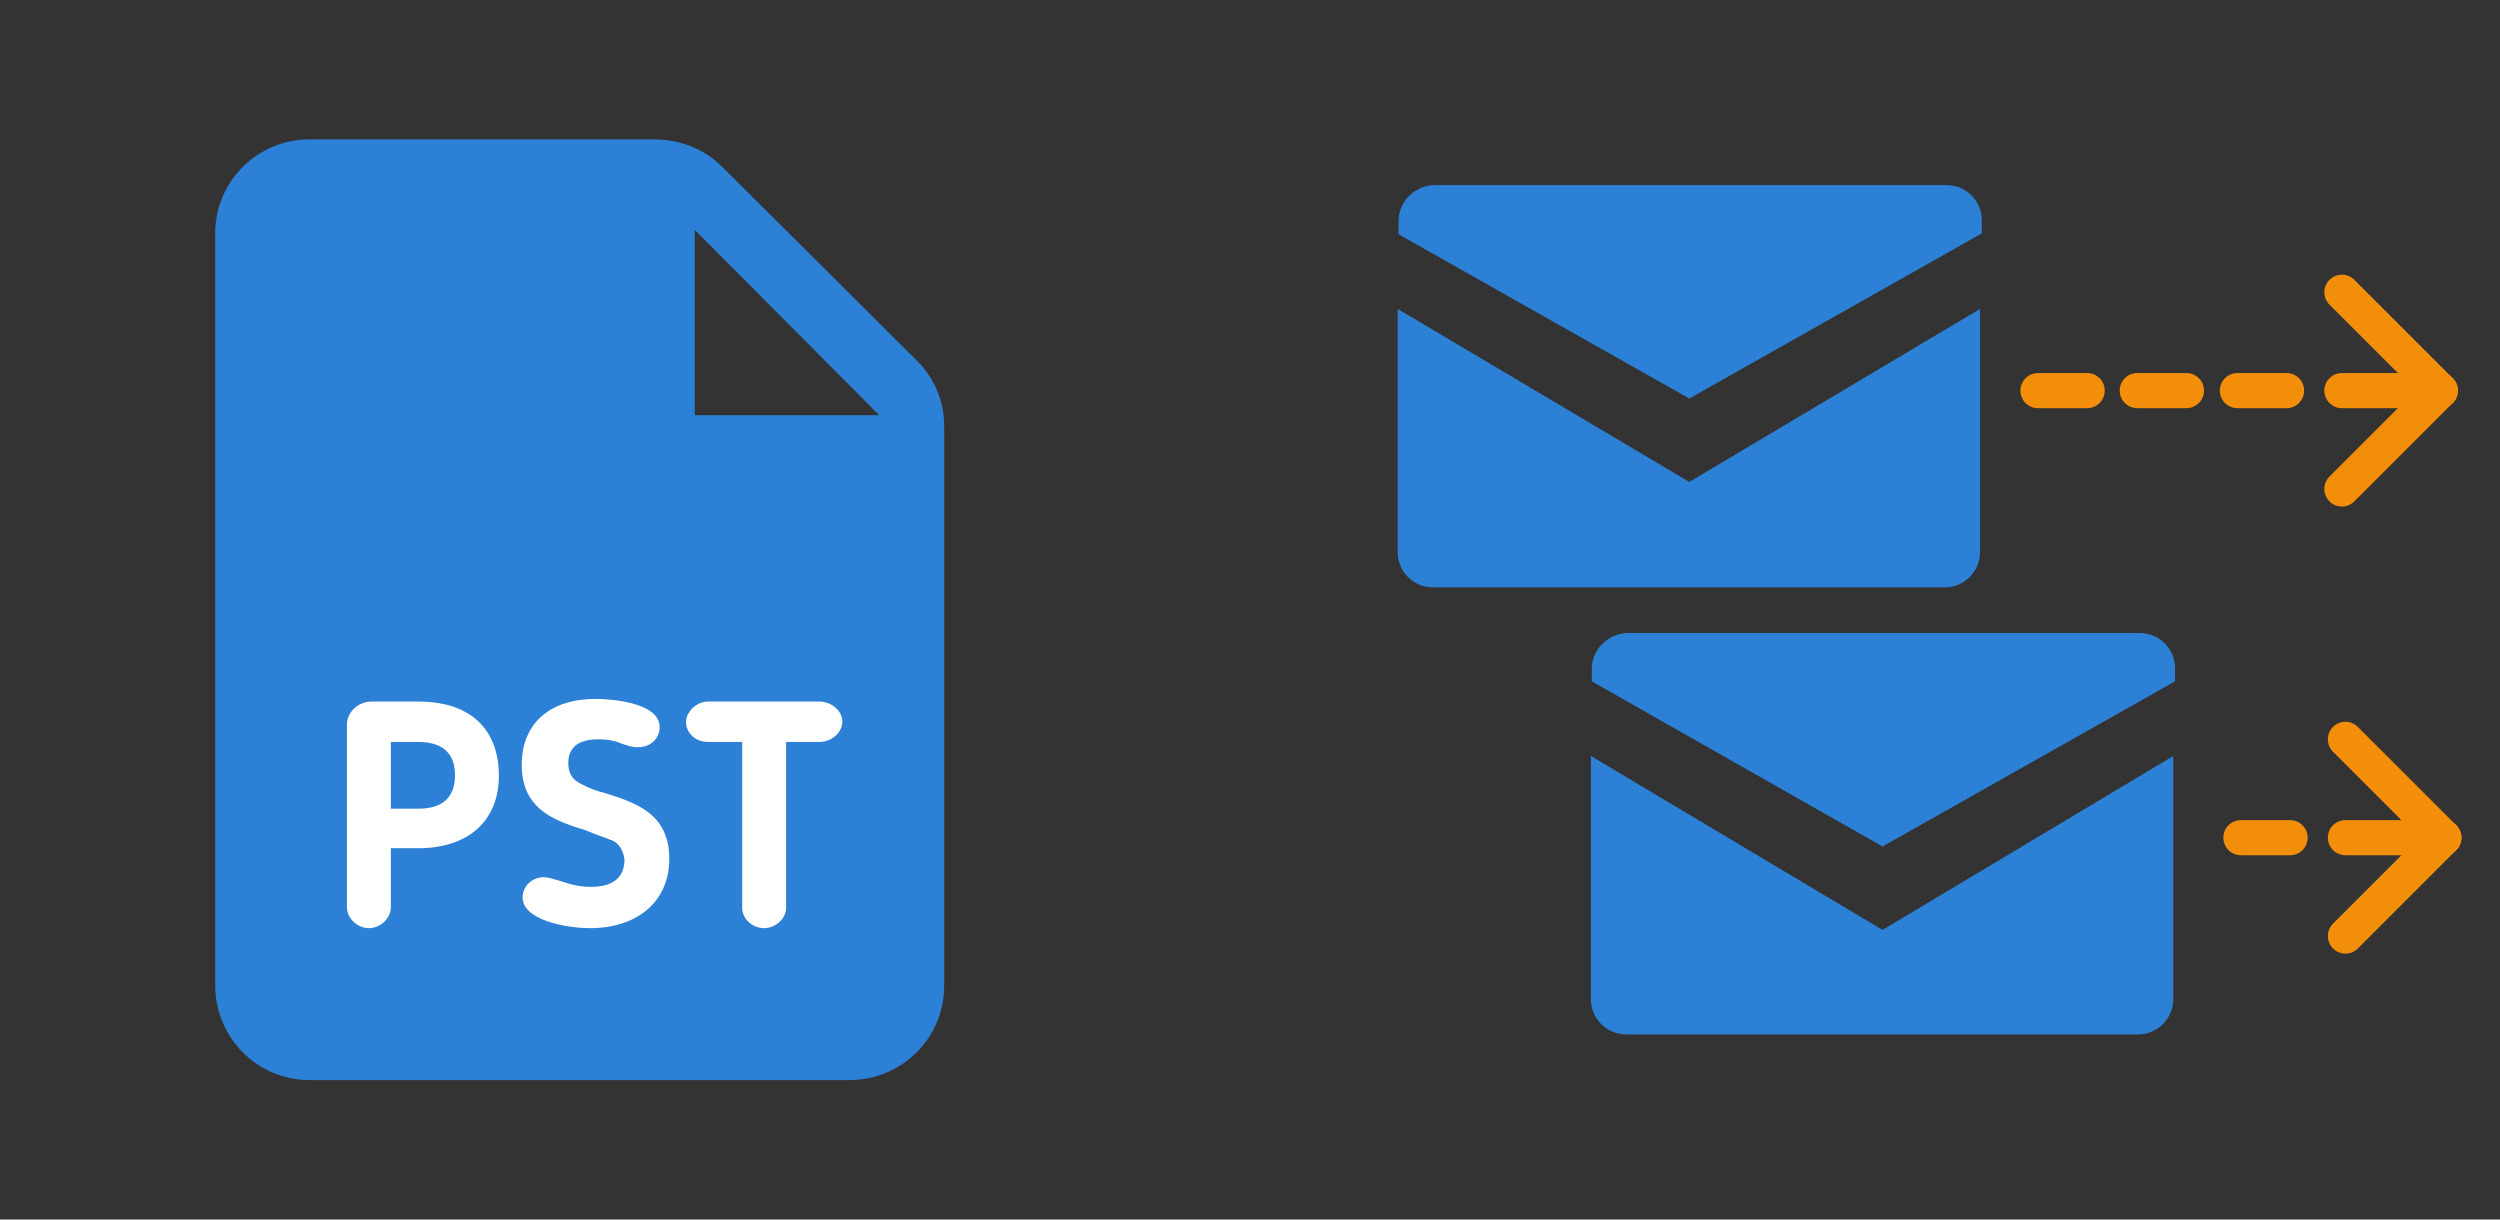
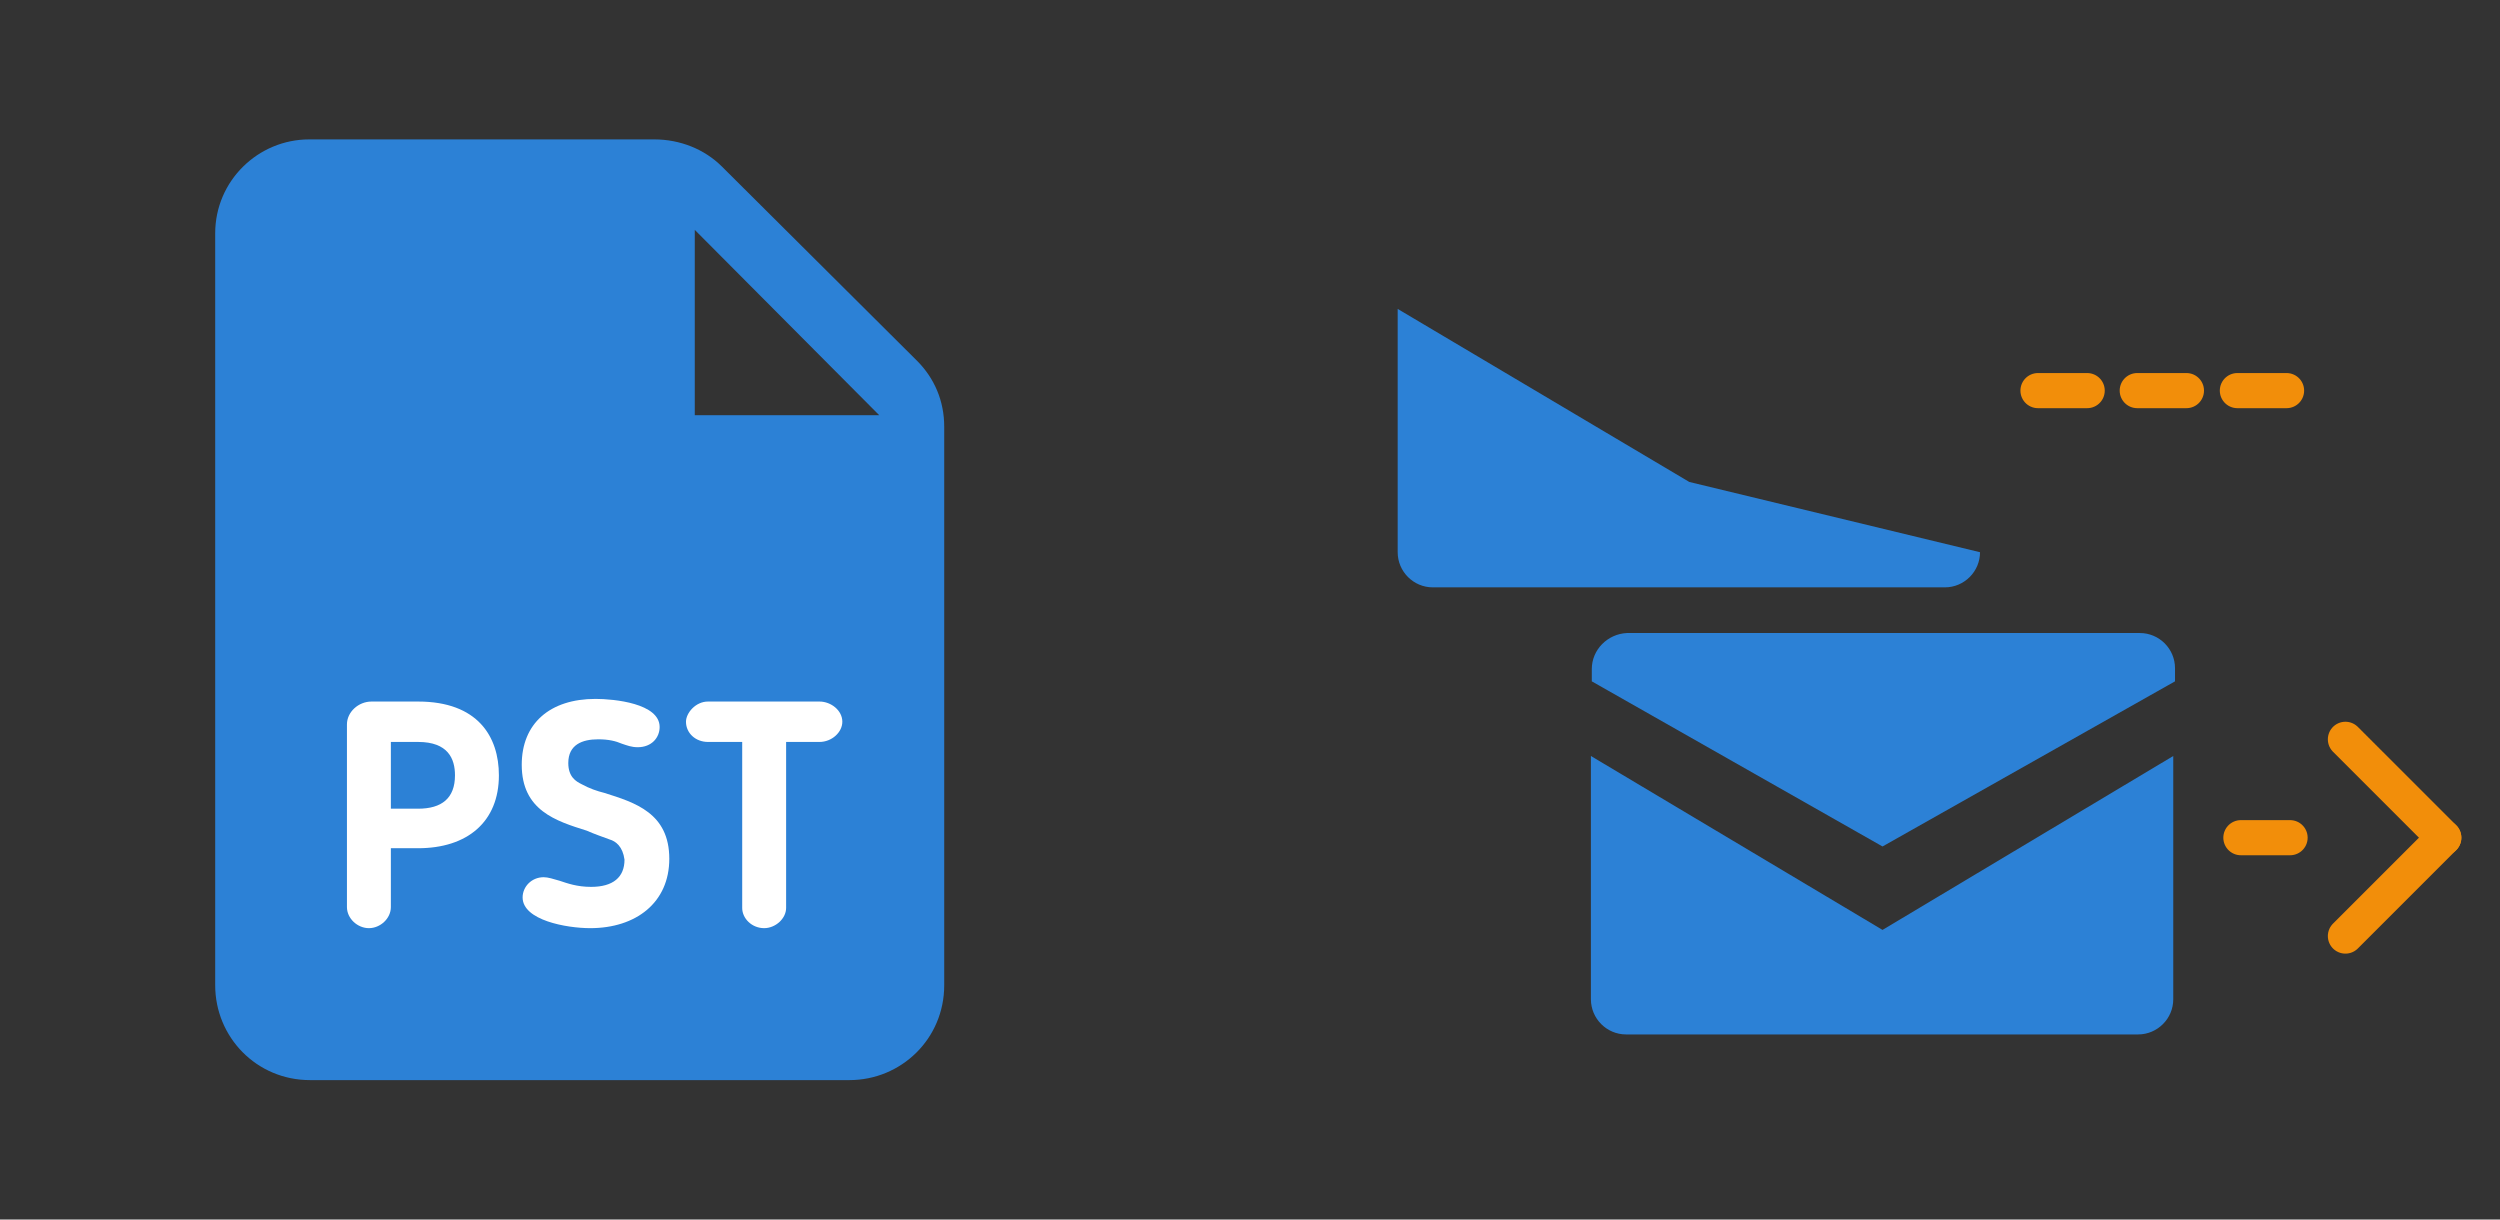
<svg xmlns="http://www.w3.org/2000/svg" width="1025" height="500" version="1.1">
  <rect width="100%" height="100%" fill="#333333" stroke="none" />
  <svg x="0" y="0" width="475" height="500" viewBox="0, 0, 131.9, 125.7" xml:space="preserve" id="Layer_1" enable-background="new 0 0 131.9 125.7" version="1.1">
    <g>
      <g>
        <path d="M74.5 9.3 L35.2 9.3 C29.4 9.3 24.5 14 24.5 20 L24.5 105.6 C24.5 111.5 29.2 116.4 35.3 116.4 L96.7 116.4 C102.6 116.4 107.5 111.7 107.5 105.6 L107.5 42 C107.5 39.1 106.4 36.5 104.4 34.5 L82.2 12.4 C80.2 10.4 77.4 9.3 74.5 9.3 z M79.1 40.7 L79.1 19.6 L100.1 40.7 L79.1 40.7 z" style="fill:#2C81D6;" />
      </g>
    </g>
    <g>
      <path d="M44.5 90.1 L44.5 96.7 C44.5 98 43.3 99.1 42 99.1 C40.7 99.1 39.5 98 39.5 96.7 L39.5 75.9 C39.5 74.5 40.8 73.3 42.3 73.3 L47.6 73.3 C54.4 73.3 56.8 77.3 56.8 81.7 C56.8 87 53.2 90 47.6 90 L44.5 90 z M44.5 85.5 L47.6 85.5 C50.3 85.5 51.8 84.3 51.8 81.7 C51.8 79.8 51 77.9 47.6 77.9 L44.5 77.9 L44.5 85.5 z" style="fill:white;" />
      <path d="M69.4 89 C68.6 88.7 67.7 88.4 66.8 88 C63.3 86.9 59.4 85.7 59.4 80.5 C59.4 75.8 62.6 73 67.8 73 C69.9 73 75.1 73.5 75.1 76.2 C75.1 77.4 74.2 78.5 72.6 78.5 C71.9 78.5 71.4 78.3 70.8 78.1 C70.1 77.8 69.3 77.6 68.1 77.6 C66.3 77.6 64.7 78.2 64.7 80.3 C64.7 81.9 65.6 82.4 66.2 82.7 C67.1 83.2 68 83.5 68.8 83.7 C72.3 84.8 76.2 86 76.2 91.2 C76.2 96.2 72.4 99.1 67.2 99.1 C64.5 99.1 59.5 98.2 59.5 95.6 C59.5 94.4 60.5 93.3 61.9 93.3 C62.4 93.3 63 93.5 63.7 93.7 C64.6 94 65.7 94.4 67.3 94.4 C69.8 94.4 71.1 93.3 71.1 91.3 C70.9 89.8 70.1 89.2 69.4 89 z" style="fill:white;" />
      <path d="M84.4 77.9 L80.6 77.9 C79.2 77.9 78.1 76.9 78.1 75.6 C78.1 74.6 79.2 73.3 80.6 73.3 L93.3 73.3 C94.6 73.3 95.9 74.3 95.9 75.6 C95.9 76.8 94.7 77.9 93.3 77.9 L89.5 77.9 L89.5 96.8 C89.5 98 88.3 99.1 87 99.1 C85.6 99.1 84.5 98 84.5 96.8 L84.5 77.9 z" style="fill:white;" />
    </g>
  </svg>
  <svg x="550" y="0" width="475" height="500" viewBox="0, 0, 131.9, 125.7" xml:space="preserve" id="Layer_1#1" enable-background="new 0 0 131.9 125.7" version="1.1">
    <style type="text/css">
	.st0{fill:#2C81D6;}
	.st1{fill:none;stroke:#F28E0A;stroke-width:4;stroke-linecap:round;stroke-miterlimit:10;}
</style>
    <g>
      <g>
        <g>
-           <path d="M39.6 38.8 L72.9 20 L72.9 18.5 C72.9 16.3 71.1 14.5 68.9 14.5 L10.5 14.5 C8.3 14.6 6.5 16.4 6.5 18.6 L6.5 20.1 L39.6 38.8 z" class="st0" style="fill:#2C81D6;" />
-           <path d="M39.6 48.3 L6.4 28.6 L6.4 56.3 C6.4 58.5 8.2 60.3 10.4 60.3 L68.7 60.3 C70.9 60.3 72.7 58.5 72.7 56.3 L72.7 28.6 L39.6 48.3 z" class="st0" style="fill:#2C81D6;" />
+           <path d="M39.6 48.3 L6.4 28.6 L6.4 56.3 C6.4 58.5 8.2 60.3 10.4 60.3 L68.7 60.3 C70.9 60.3 72.7 58.5 72.7 56.3 L39.6 48.3 z" class="st0" style="fill:#2C81D6;" />
        </g>
      </g>
      <g>
        <g>
          <path d="M61.6 89.8 L94.9 71 L94.9 69.5 C94.9 67.3 93.1 65.5 90.9 65.5 L32.5 65.5 C30.3 65.6 28.5 67.4 28.5 69.6 L28.5 71 L61.6 89.8 z" class="st0" style="fill:#2C81D6;" />
          <path d="M61.6 99.3 L28.4 79.5 L28.4 107.2 C28.4 109.4 30.2 111.2 32.4 111.2 L90.7 111.2 C92.9 111.2 94.7 109.4 94.7 107.2 L94.7 79.5 L61.6 99.3 z" class="st0" style="fill:#2C81D6;" />
        </g>
      </g>
      <g>
-         <line x1="113.9" y1="37.9" x2="125.1" y2="37.9" stroke-width="4" stroke-linecap="round" stroke-miterlimit="10" class="st1" style="stroke:#F28E0A;" />
        <line x1="102" y1="37.9" x2="107.6" y2="37.9" stroke-width="4" stroke-linecap="round" stroke-miterlimit="10" class="st1" style="stroke:#F28E0A;" />
        <line x1="90.6" y1="37.9" x2="96.2" y2="37.9" stroke-width="4" stroke-linecap="round" stroke-miterlimit="10" class="st1" style="stroke:#F28E0A;" />
        <line x1="79.3" y1="37.9" x2="84.9" y2="37.9" stroke-width="4" stroke-linecap="round" stroke-miterlimit="10" class="st1" style="stroke:#F28E0A;" />
-         <line x1="113.9" y1="26.7" x2="125.1" y2="37.9" stroke-width="4" stroke-linecap="round" stroke-miterlimit="10" class="st1" style="stroke:#F28E0A;" />
-         <line x1="125.1" y1="37.9" x2="113.9" y2="49.1" stroke-width="4" stroke-linecap="round" stroke-miterlimit="10" class="st1" style="stroke:#F28E0A;" />
      </g>
      <g>
-         <line x1="114.3" y1="88.8" x2="125.5" y2="88.8" stroke-width="4" stroke-linecap="round" stroke-miterlimit="10" class="st1" style="stroke:#F28E0A;" />
        <line x1="102.4" y1="88.8" x2="108" y2="88.8" stroke-width="4" stroke-linecap="round" stroke-miterlimit="10" class="st1" style="stroke:#F28E0A;" />
        <line x1="114.3" y1="77.6" x2="125.5" y2="88.8" stroke-width="4" stroke-linecap="round" stroke-miterlimit="10" class="st1" style="stroke:#F28E0A;" />
        <line x1="125.5" y1="88.8" x2="114.3" y2="100" stroke-width="4" stroke-linecap="round" stroke-miterlimit="10" class="st1" style="stroke:#F28E0A;" />
      </g>
    </g>
  </svg>
</svg>